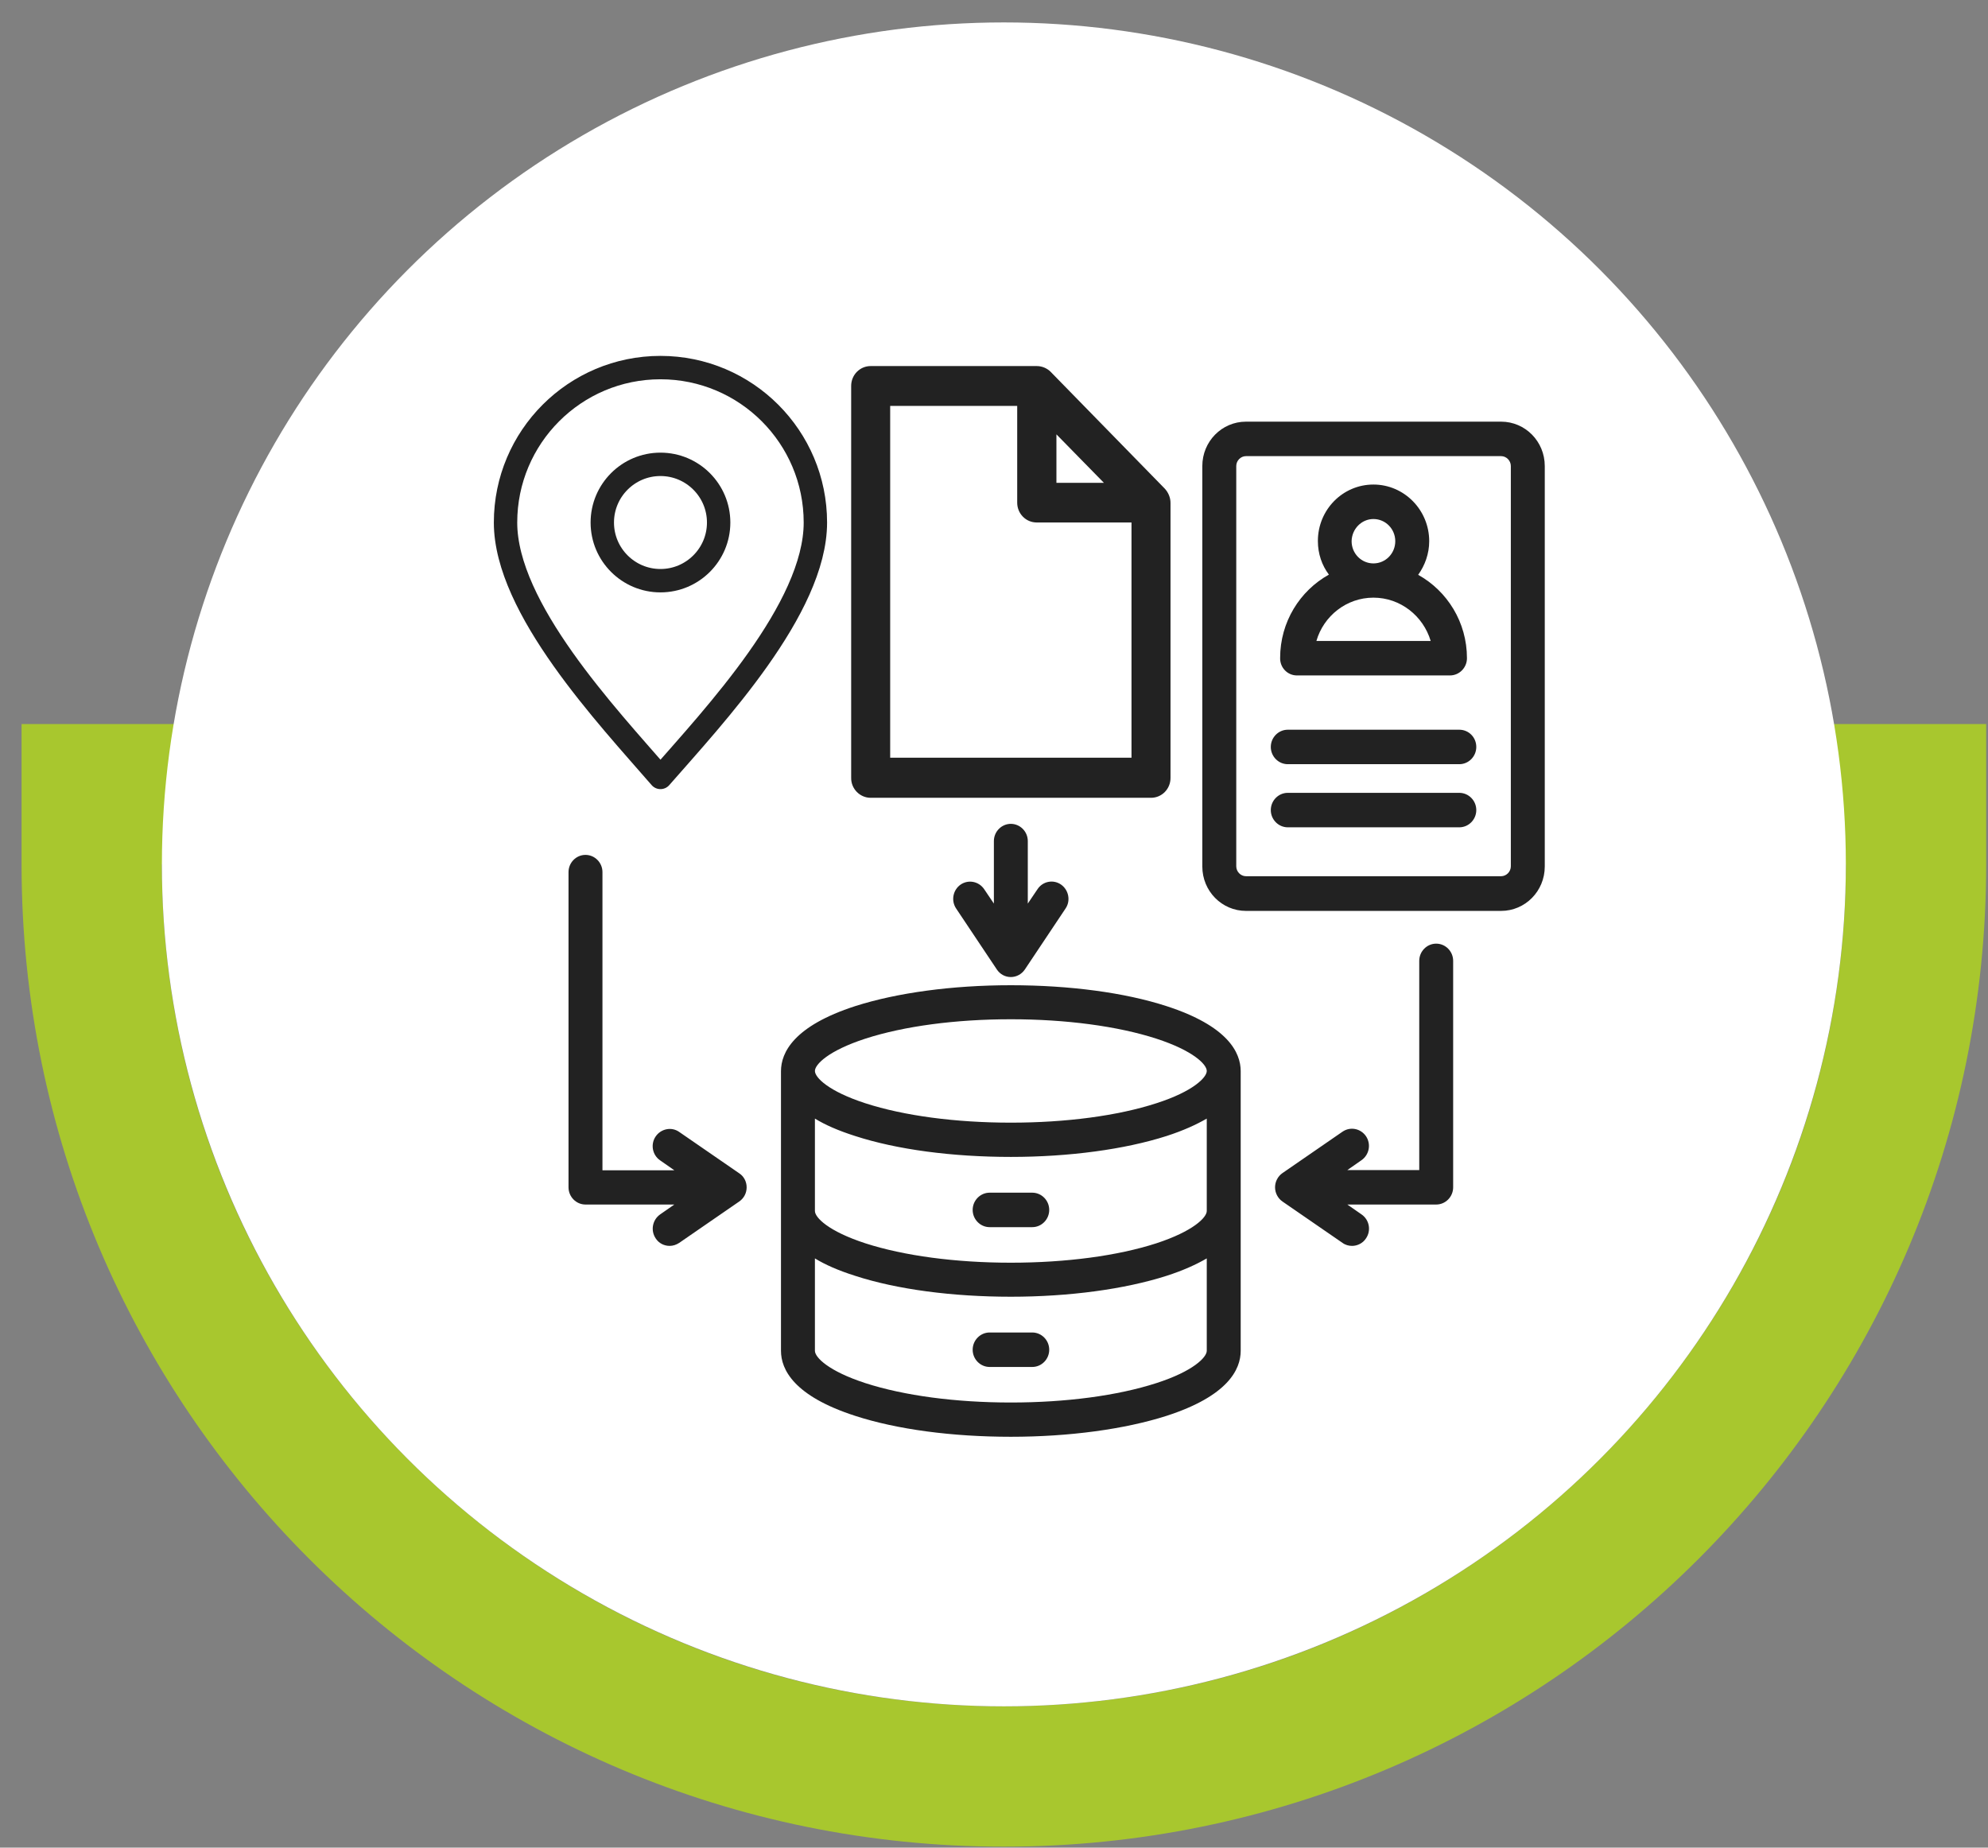
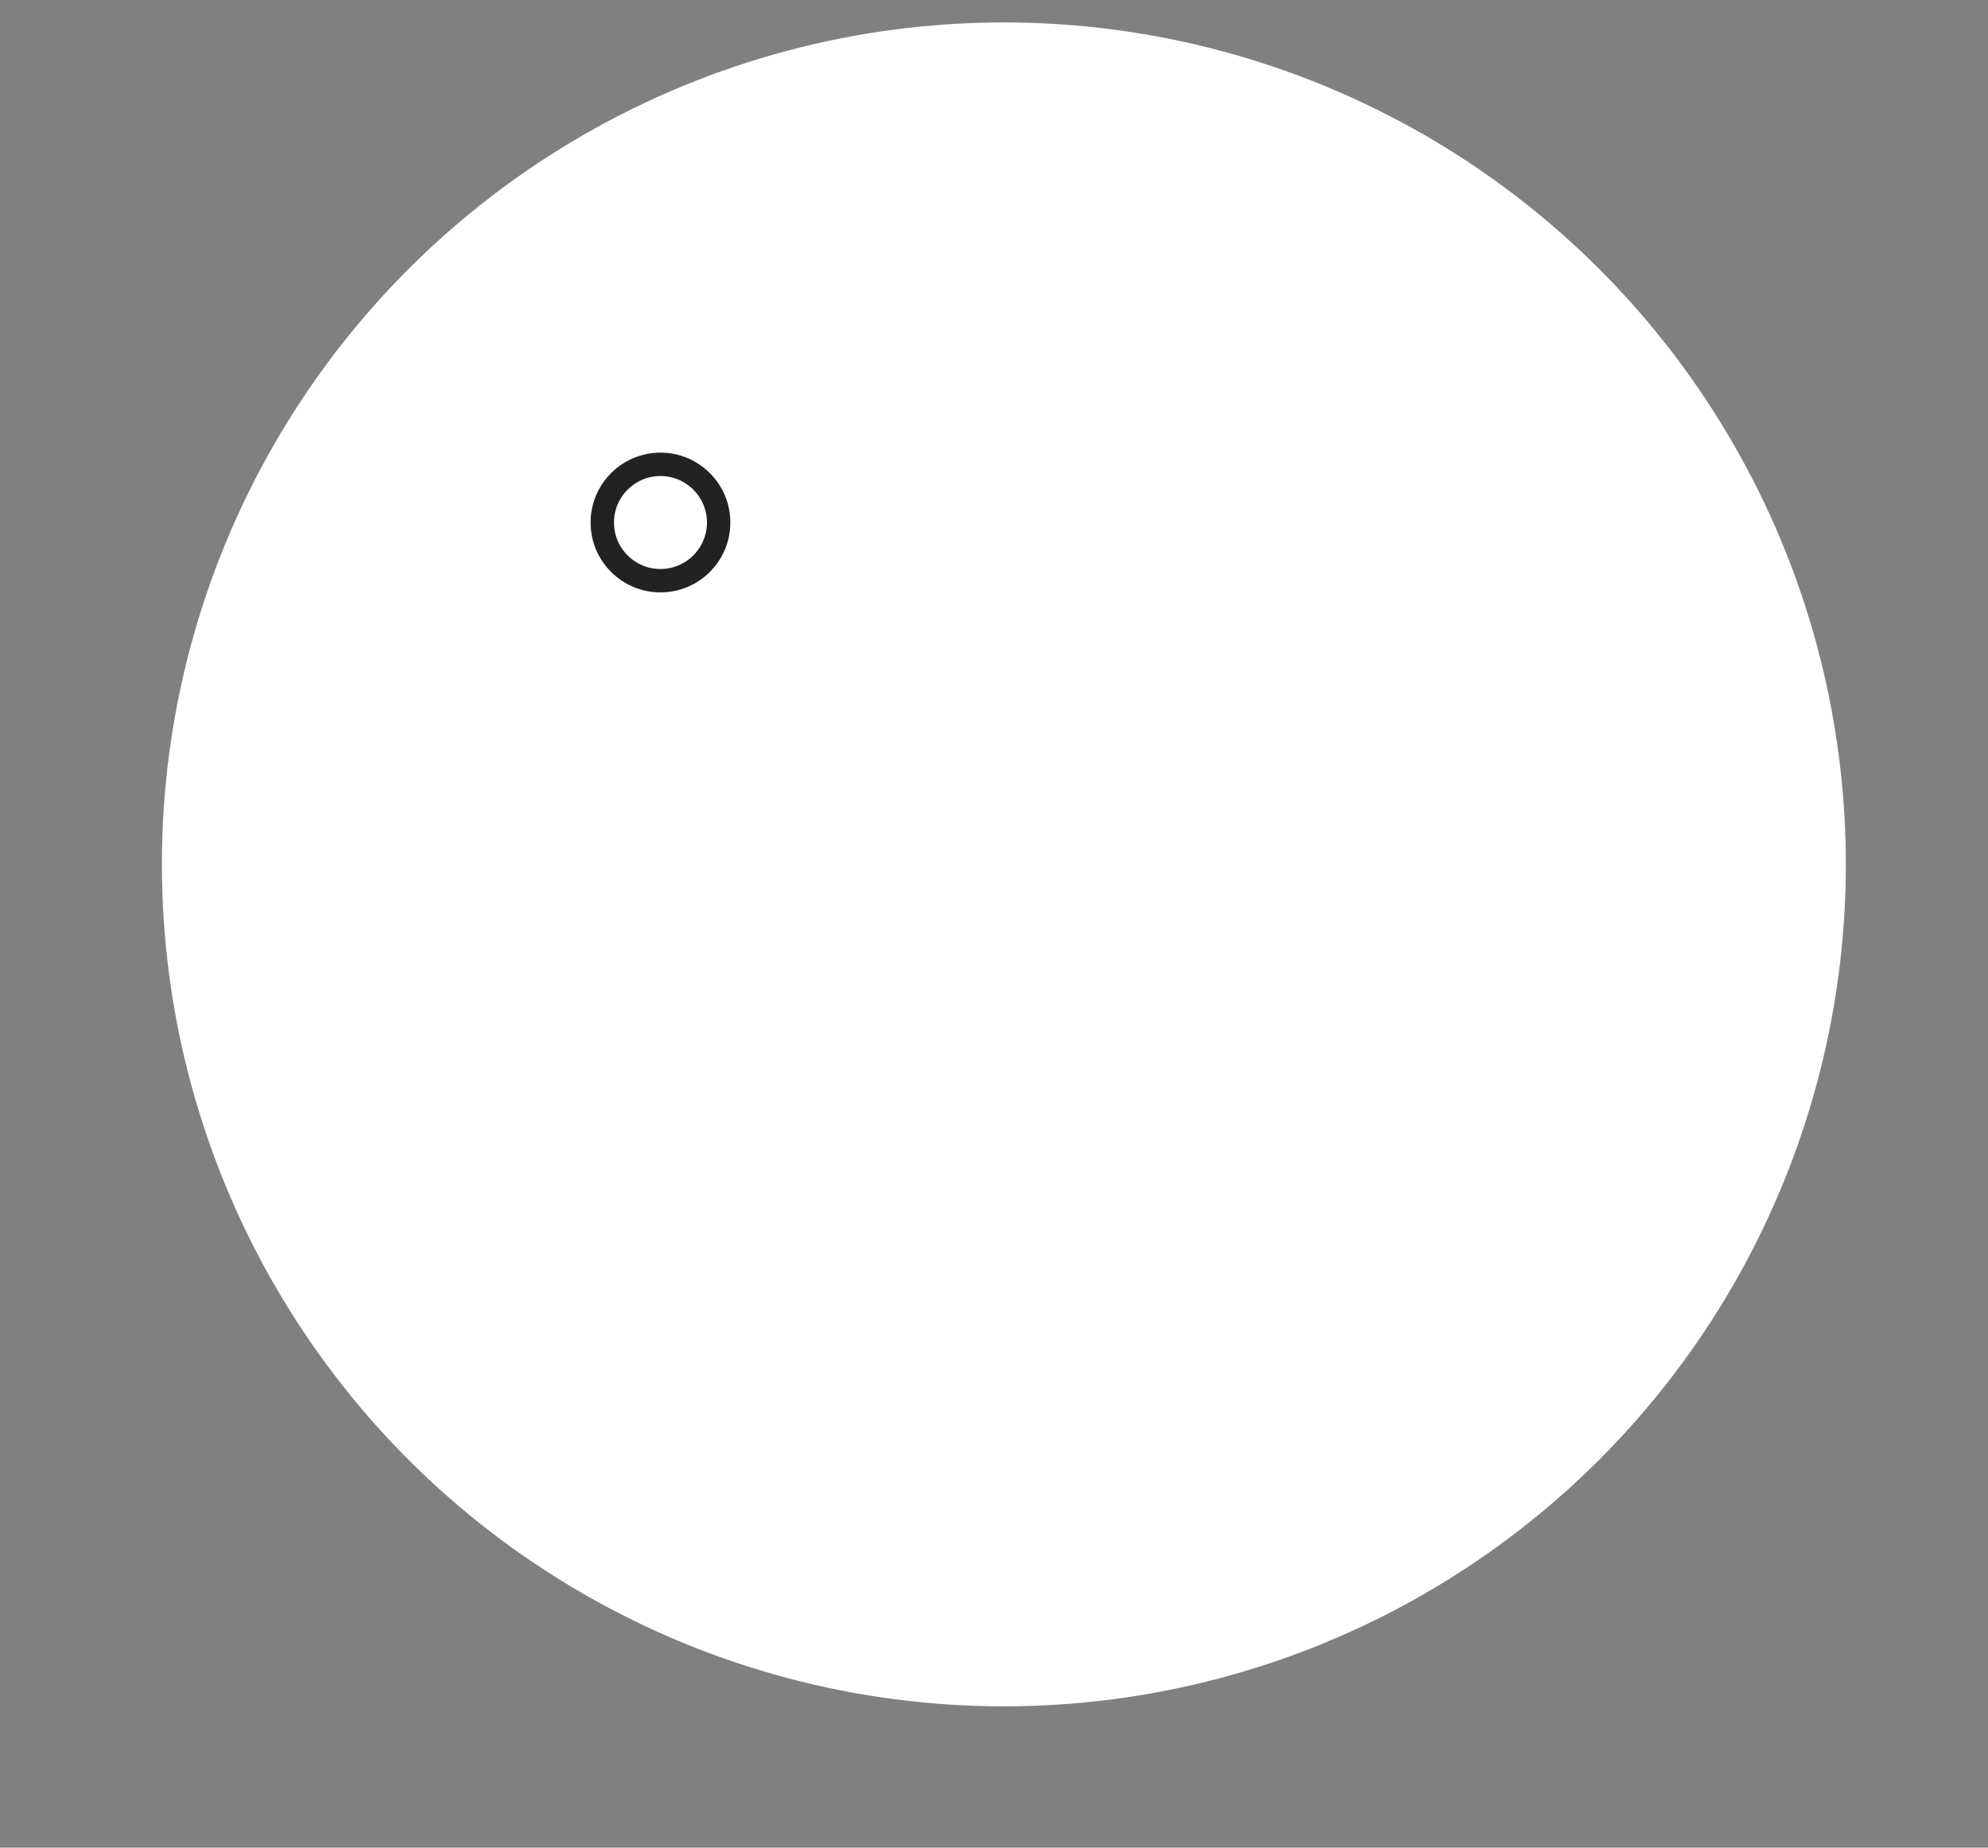
<svg xmlns="http://www.w3.org/2000/svg" width="85" height="79" viewBox="0 0 85 79" fill="none">
  <rect x="0" y="0" width="85" height="79" fill="#808080" stroke="none" />
-   <path d="M81.922 33.959L78.922 33.959L78.922 36.959C78.922 33.959 78.922 33.959 78.922 33.959H78.921H78.919H78.91H78.875L78.736 33.959L78.191 33.959L76.093 33.959L68.378 33.959L42.922 33.959L17.466 33.959L9.751 33.959L7.653 33.959L7.108 33.959L6.969 33.959H6.934H6.925H6.923H6.922C6.922 33.959 6.922 33.959 6.922 36.959L6.922 33.959L3.922 33.959V36.959C3.922 58.498 21.383 75.959 42.922 75.959C64.461 75.959 81.922 58.498 81.922 36.959V33.959Z" stroke="#A8C72E" stroke-width="6" />
  <circle cx="42.922" cy="36.959" r="36" fill="white" />
-   <path d="M28.239 15.717C24.581 15.717 21.615 18.684 21.615 22.342C21.615 26.008 25.954 30.606 28.239 33.241C30.533 30.615 34.863 26.018 34.863 22.342C34.863 18.684 31.896 15.717 28.239 15.717Z" stroke="#222222" stroke-miterlimit="30.568" stroke-linecap="round" stroke-linejoin="round" />
  <path d="M28.239 24.829C29.612 24.829 30.727 23.714 30.727 22.342C30.727 20.969 29.612 19.854 28.239 19.854C26.866 19.854 25.752 20.969 25.752 22.342C25.752 23.714 26.866 24.829 28.239 24.829Z" stroke="#222222" stroke-miterlimit="30.568" stroke-linecap="round" stroke-linejoin="round" />
-   <path d="M49.875 43.019C48.089 42.439 45.722 42.126 43.22 42.126C40.718 42.126 38.352 42.448 36.566 43.019C33.945 43.867 33.392 45 33.392 45.801V57.757C33.392 58.559 33.945 59.692 36.566 60.539C38.352 61.12 40.718 61.433 43.22 61.433C45.722 61.433 48.089 61.11 49.875 60.539C52.495 59.692 53.048 58.559 53.048 57.757V45.801C53.048 45 52.495 43.867 49.875 43.019ZM49.44 59.139C47.789 59.673 45.586 59.968 43.22 59.968C40.854 59.968 38.651 59.673 37.001 59.139C35.414 58.623 34.843 58.034 34.843 57.757V53.806C35.278 54.073 35.84 54.322 36.566 54.552C38.352 55.132 40.718 55.445 43.22 55.445C45.722 55.445 48.089 55.123 49.875 54.552C50.591 54.322 51.153 54.064 51.597 53.806V57.757C51.597 58.034 51.017 58.632 49.44 59.139ZM49.44 53.161C47.789 53.695 45.586 53.99 43.22 53.99C40.863 53.99 38.651 53.695 37.001 53.161C35.414 52.645 34.843 52.056 34.843 51.779V47.828C35.278 48.095 35.84 48.343 36.566 48.574C38.352 49.154 40.718 49.467 43.22 49.467C45.722 49.467 48.089 49.145 49.875 48.574C50.591 48.343 51.153 48.085 51.597 47.828V51.779C51.597 52.056 51.017 52.645 49.44 53.161ZM49.44 47.173C47.789 47.708 45.586 48.002 43.22 48.002C40.863 48.002 38.651 47.708 37.001 47.173C35.414 46.658 34.843 46.068 34.843 45.792C34.843 45.515 35.414 44.926 37.001 44.41C38.651 43.876 40.854 43.581 43.22 43.581C45.577 43.581 47.789 43.876 49.44 44.41C51.026 44.926 51.597 45.515 51.597 45.792C51.597 46.068 51.017 46.667 49.44 47.173ZM44.861 51.733C44.861 52.138 44.535 52.47 44.136 52.47H42.313C41.915 52.47 41.588 52.138 41.588 51.733C41.588 51.328 41.915 50.996 42.313 50.996H44.136C44.535 50.996 44.861 51.328 44.861 51.733ZM44.861 57.711C44.861 58.117 44.535 58.448 44.136 58.448H42.313C41.915 58.448 41.588 58.117 41.588 57.711C41.588 57.306 41.915 56.974 42.313 56.974H44.136C44.535 56.974 44.861 57.306 44.861 57.711ZM43.945 35.963V38.635L44.362 38.017C44.589 37.676 45.042 37.594 45.369 37.824C45.695 38.054 45.786 38.515 45.559 38.846L43.819 41.453C43.682 41.656 43.456 41.776 43.22 41.776C42.975 41.776 42.758 41.656 42.622 41.453L40.881 38.846C40.654 38.506 40.745 38.054 41.071 37.824C41.407 37.594 41.851 37.686 42.078 38.017L42.495 38.635V35.963C42.495 35.558 42.821 35.226 43.22 35.226C43.619 35.226 43.945 35.558 43.945 35.963ZM62.132 41.085V50.766C62.132 51.171 61.806 51.503 61.407 51.503H57.608L58.216 51.926C58.551 52.157 58.633 52.617 58.406 52.949C58.27 53.161 58.034 53.271 57.808 53.271C57.672 53.271 57.527 53.235 57.4 53.142L54.834 51.374C54.635 51.236 54.517 51.005 54.517 50.766C54.517 50.526 54.635 50.296 54.834 50.158L57.4 48.389C57.735 48.159 58.179 48.251 58.406 48.583C58.633 48.924 58.542 49.375 58.216 49.605L57.608 50.029H60.682V41.085C60.682 40.679 61.008 40.348 61.407 40.348C61.806 40.348 62.132 40.679 62.132 41.085ZM31.924 50.766C31.924 51.015 31.806 51.236 31.606 51.374L29.041 53.142C28.913 53.225 28.777 53.271 28.633 53.271C28.397 53.271 28.17 53.161 28.034 52.949C27.807 52.608 27.898 52.157 28.224 51.926L28.832 51.503H25.033C24.634 51.503 24.308 51.171 24.308 50.766V37.29C24.308 36.884 24.634 36.553 25.033 36.553C25.432 36.553 25.759 36.884 25.759 37.29V50.038H28.832L28.224 49.614C27.889 49.384 27.807 48.924 28.034 48.592C28.261 48.26 28.714 48.168 29.041 48.399L31.606 50.167C31.806 50.296 31.924 50.526 31.924 50.766ZM64.181 18.029H53.275C52.241 18.029 51.407 18.876 51.407 19.926V37.05C51.407 38.1 52.241 38.948 53.275 38.948H64.181C65.215 38.948 66.049 38.1 66.049 37.05V19.926C66.049 18.876 65.215 18.029 64.181 18.029ZM64.598 37.041C64.598 37.271 64.408 37.465 64.181 37.465H53.275C53.048 37.465 52.858 37.271 52.858 37.041V19.926C52.858 19.696 53.048 19.503 53.275 19.503H64.181C64.408 19.503 64.598 19.696 64.598 19.926V37.041ZM63.121 34.637C63.121 35.042 62.794 35.374 62.395 35.374H55.061C54.662 35.374 54.335 35.042 54.335 34.637C54.335 34.231 54.662 33.9 55.061 33.9H62.395C62.794 33.9 63.121 34.231 63.121 34.637ZM63.121 31.938C63.121 32.343 62.794 32.675 62.395 32.675H55.061C54.662 32.675 54.335 32.343 54.335 31.938C54.335 31.532 54.662 31.201 55.061 31.201H62.395C62.794 31.201 63.121 31.523 63.121 31.938ZM55.45 28.88H61.996C62.395 28.88 62.722 28.548 62.722 28.143C62.722 26.604 61.879 25.269 60.636 24.578C60.926 24.173 61.108 23.675 61.108 23.141C61.108 21.805 60.038 20.718 58.723 20.718C57.409 20.718 56.348 21.796 56.348 23.132C56.348 23.675 56.52 24.173 56.819 24.569C55.577 25.26 54.734 26.595 54.734 28.134C54.725 28.548 55.052 28.88 55.45 28.88ZM58.723 22.192C59.24 22.192 59.657 22.616 59.657 23.141C59.657 23.666 59.24 24.09 58.723 24.09C58.207 24.09 57.79 23.666 57.79 23.141C57.799 22.616 58.216 22.192 58.723 22.192ZM58.723 25.554C59.875 25.554 60.854 26.337 61.171 27.406H56.285C56.593 26.337 57.572 25.554 58.723 25.554ZM37.227 34.112H49.213C49.675 34.112 50.047 33.734 50.047 33.264V21.501C50.047 21.28 49.956 21.059 49.802 20.893L44.925 15.901C44.77 15.744 44.553 15.652 44.326 15.652H37.227C36.765 15.652 36.393 16.03 36.393 16.5V33.255C36.384 33.725 36.765 34.112 37.227 34.112ZM47.2 20.645H45.169V18.572L47.2 20.645ZM38.061 17.356H43.492V21.492C43.492 21.962 43.864 22.34 44.326 22.34H48.379V32.398H38.061V17.356Z" fill="#222222" />
</svg>